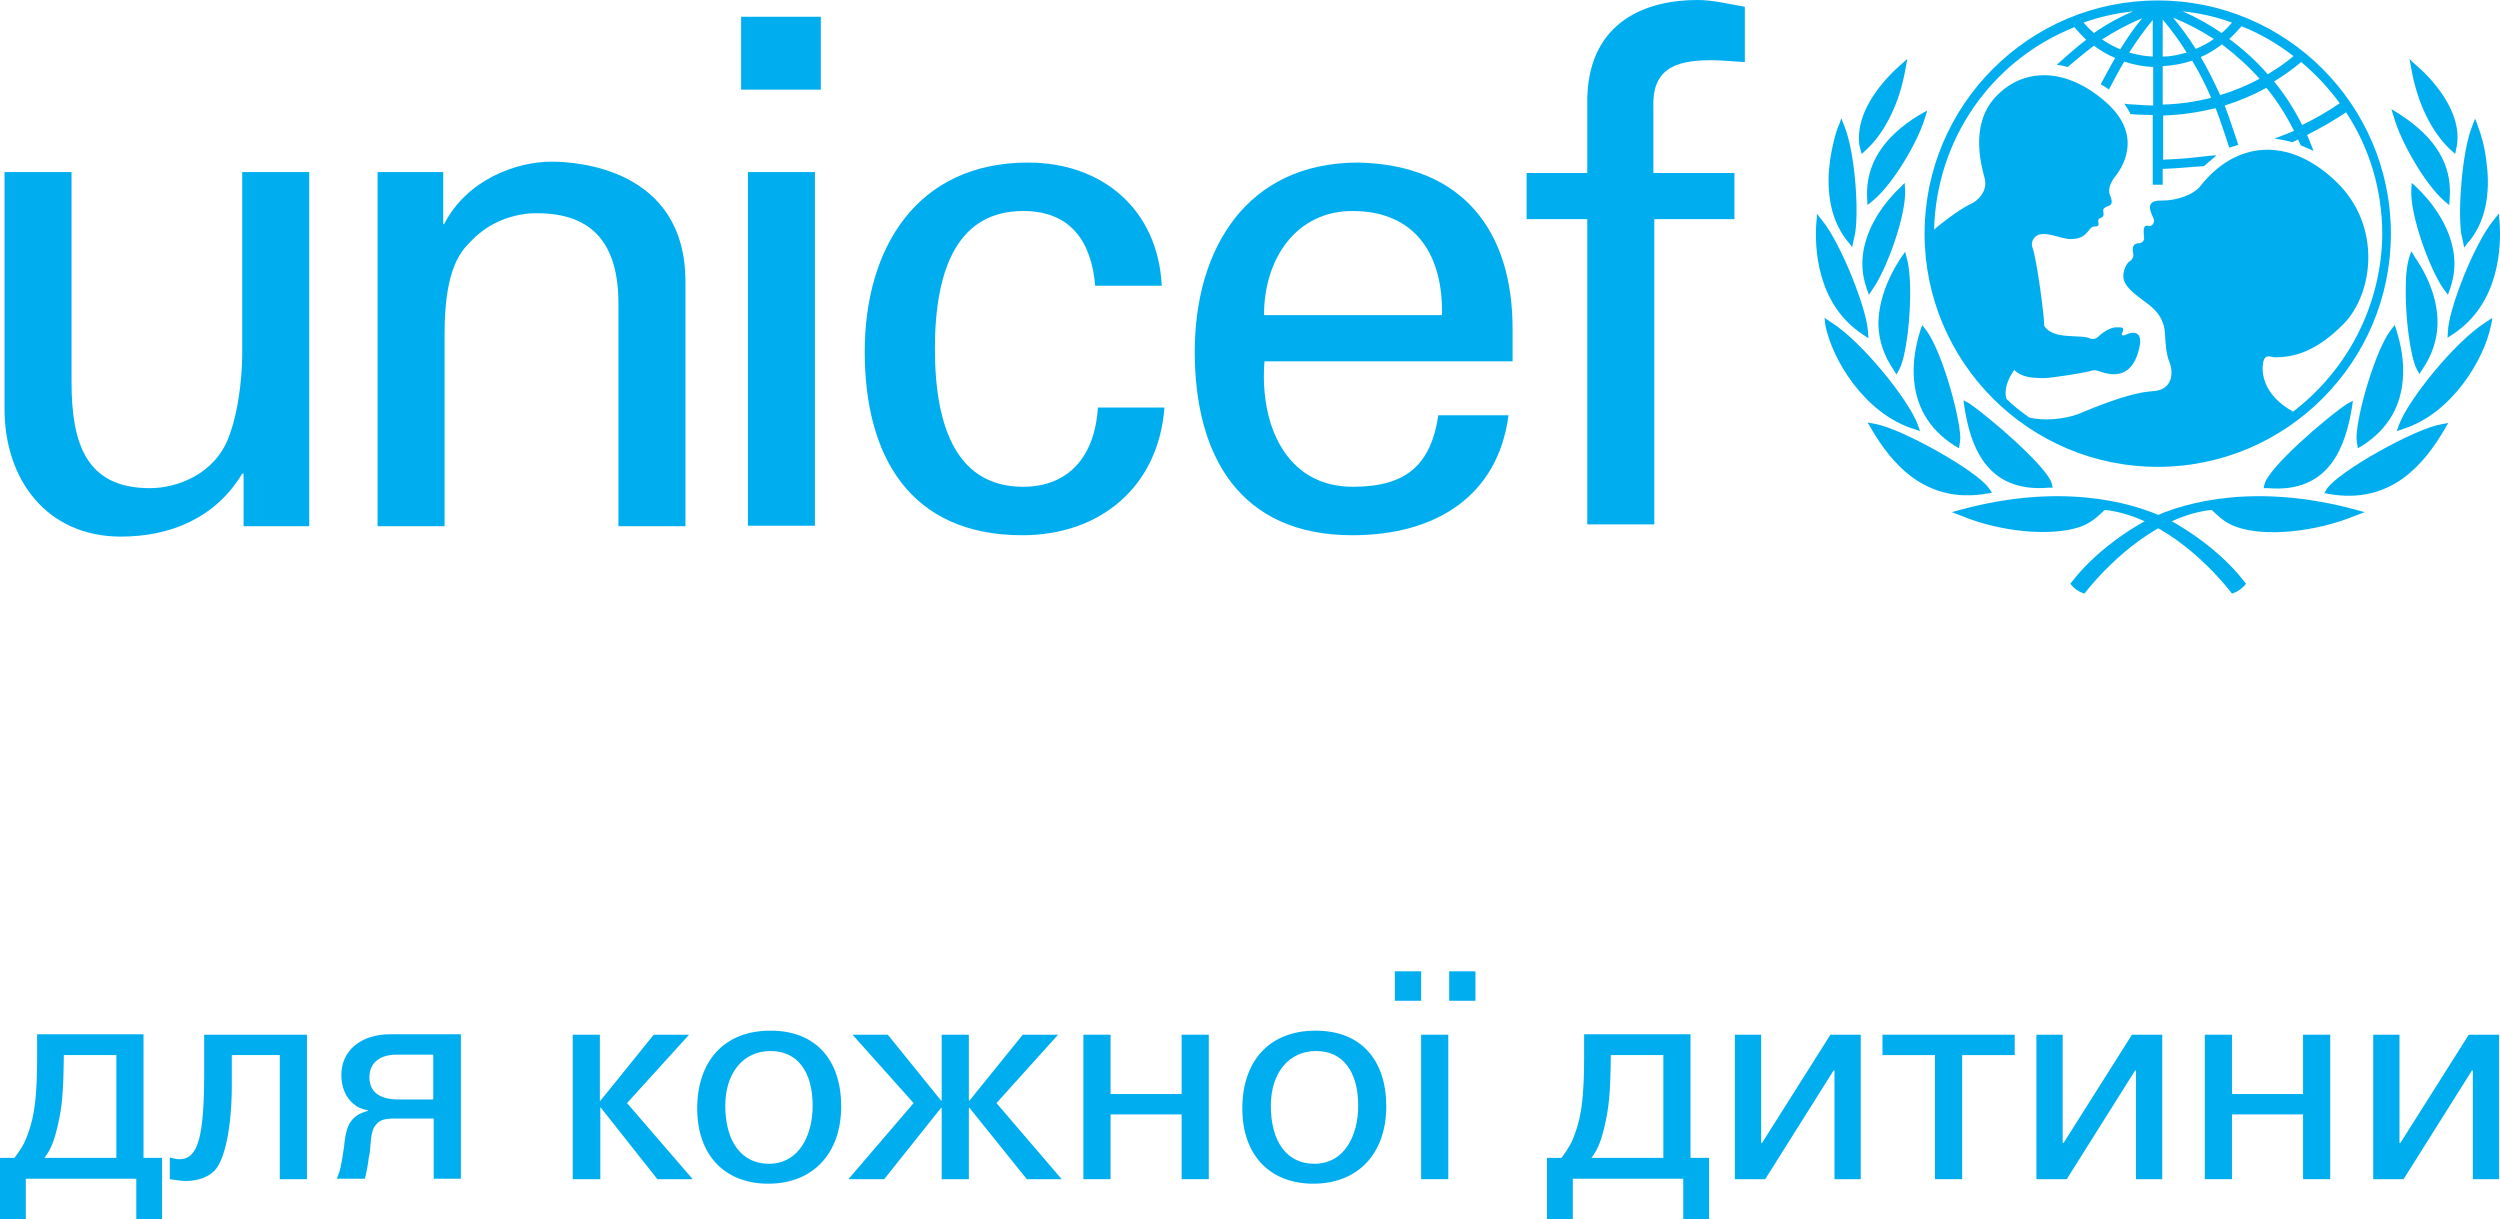
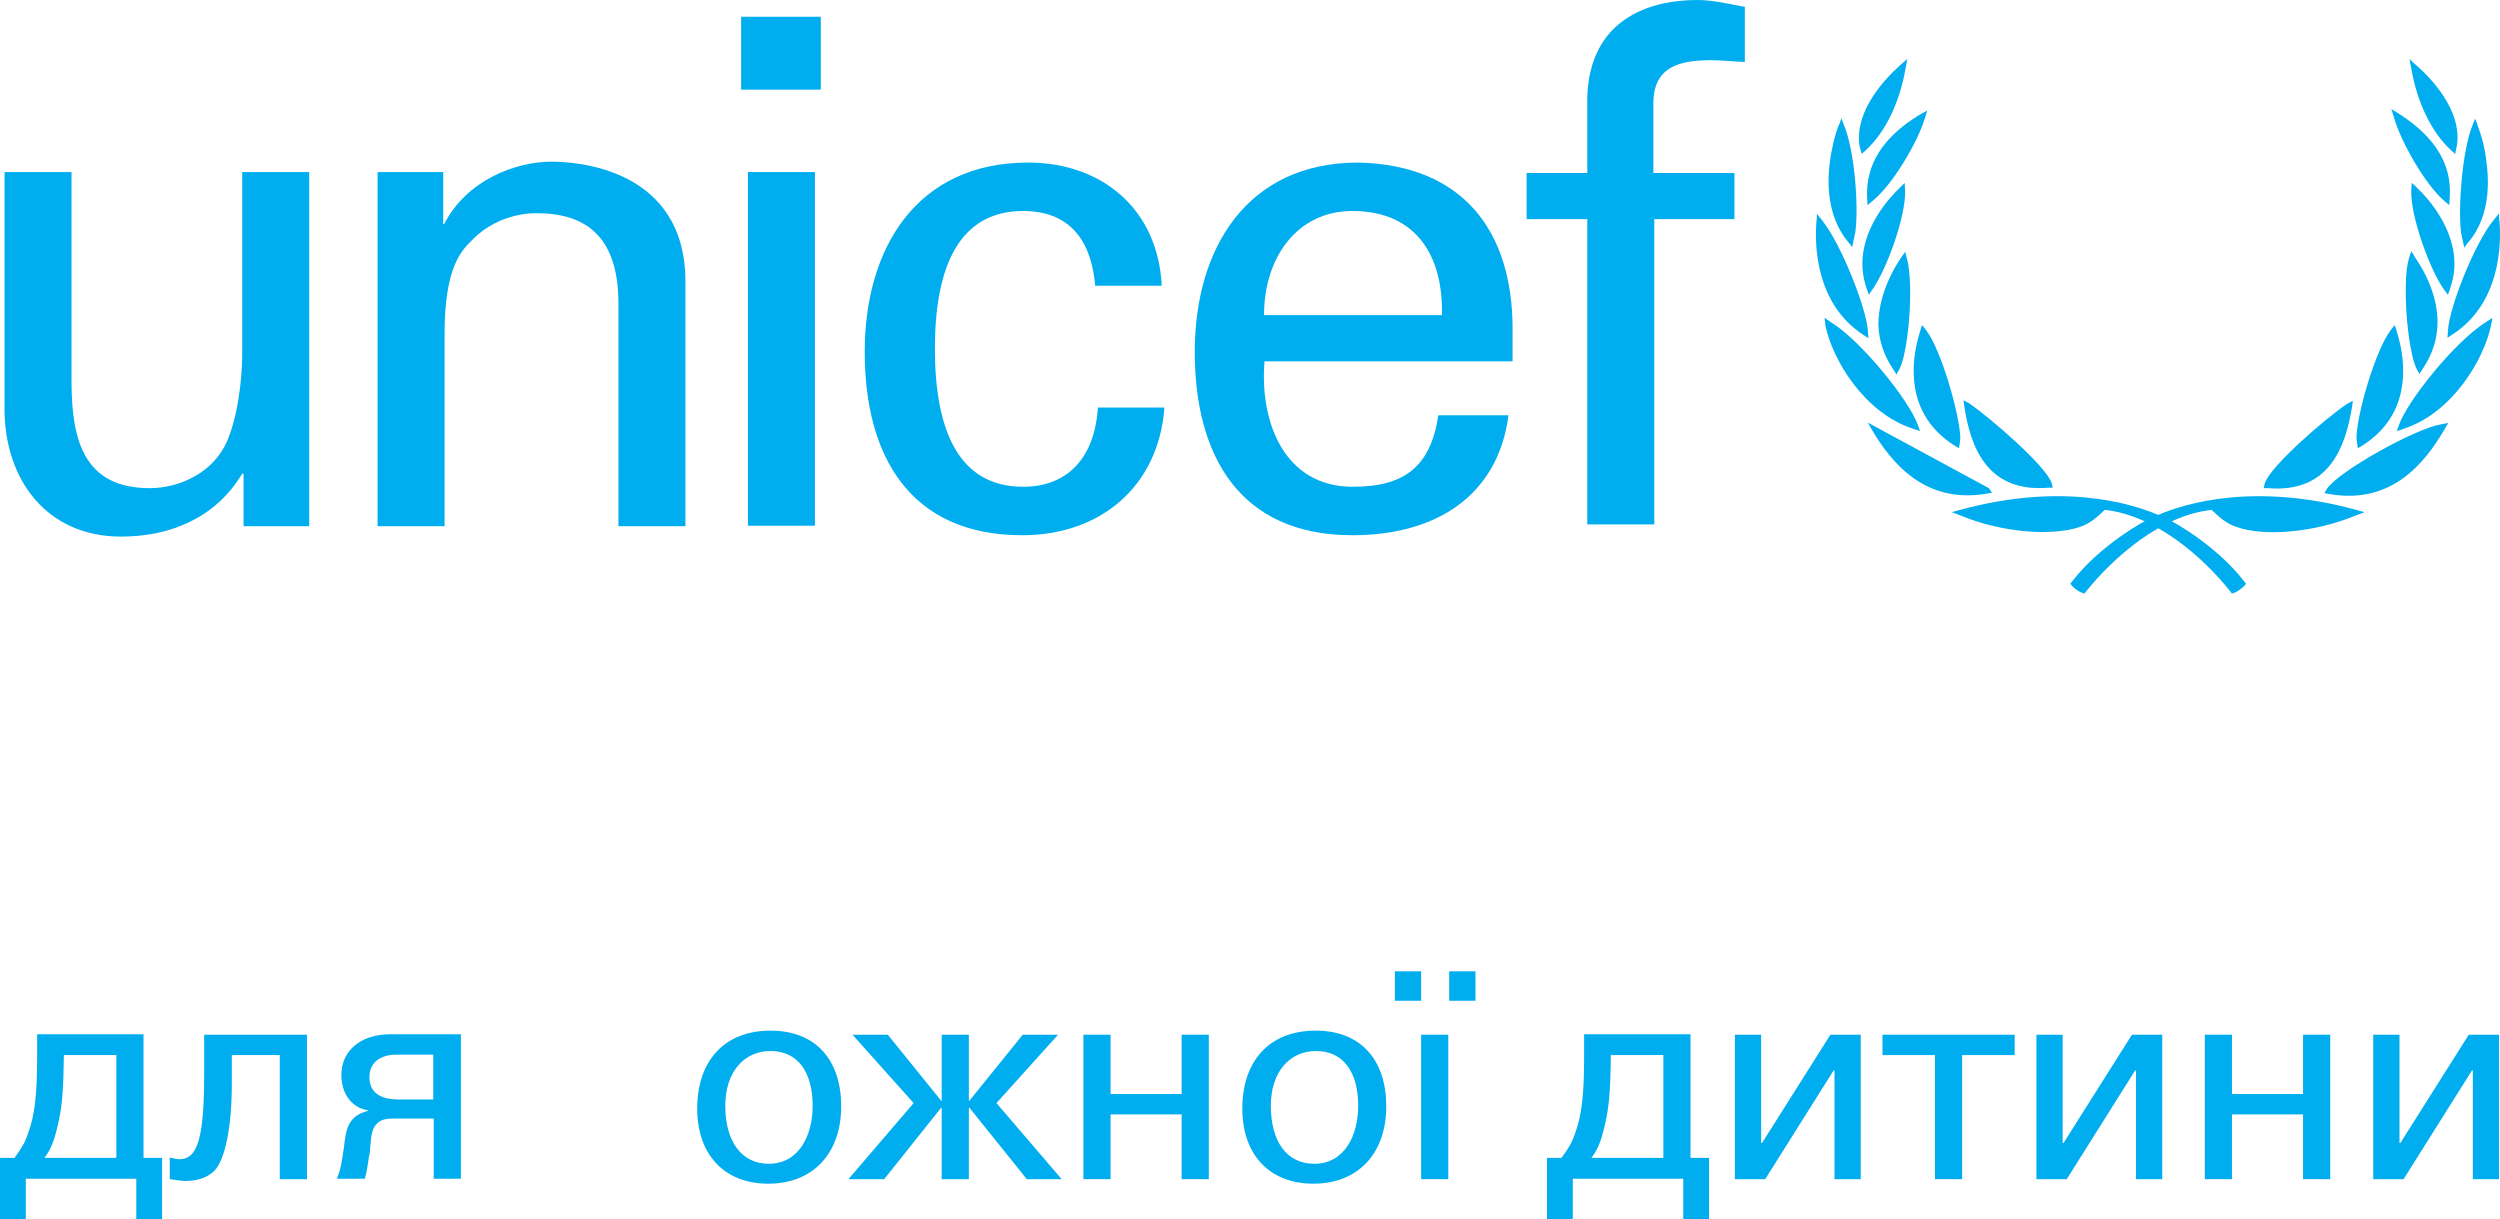
<svg xmlns="http://www.w3.org/2000/svg" viewBox="145.141 138.167 104.915 51.177" width="104.915" height="51.177">
  <g id="Group_2" transform="matrix(1, 0, 0, 1, 103.608, 108.255)">
    <g id="Group_3">
      <g id="Group_4">
        <g id="Group_5">
-           <path id="Vector" d="M132.084 29.931C126.689 29.931 122.3 34.321 122.3 39.718C122.3 45.114 126.689 49.504 132.084 49.504C137.48 49.504 141.869 45.114 141.869 39.718C141.869 34.321 137.48 29.931 132.084 29.931ZM139.722 34.245C139.228 34.587 138.696 34.891 138.145 35.157C137.822 34.511 137.423 33.883 136.967 33.332C137.366 33.085 137.746 32.819 138.107 32.515C138.715 33.028 139.266 33.617 139.722 34.245ZM135.599 31.014C136.378 31.318 137.119 31.755 137.784 32.268C137.442 32.553 137.081 32.8 136.701 33.028C136.226 32.477 135.675 31.983 135.086 31.546C135.276 31.375 135.447 31.185 135.599 31.014ZM136.359 33.218C135.827 33.503 135.276 33.731 134.706 33.902C134.459 33.37 134.193 32.819 133.889 32.306C134.212 32.173 134.497 31.983 134.782 31.774C135.352 32.211 135.884 32.686 136.359 33.218ZM135.2 30.862C135.067 31.014 134.934 31.166 134.763 31.299C134.25 30.938 133.699 30.634 133.129 30.387C133.851 30.463 134.535 30.615 135.2 30.862ZM134.44 31.546C134.212 31.717 133.946 31.85 133.68 31.964C133.395 31.508 133.072 31.071 132.73 30.653C133.338 30.9 133.908 31.204 134.44 31.546ZM132.293 30.729C132.654 31.166 132.996 31.622 133.3 32.116C132.977 32.211 132.635 32.287 132.293 32.287C132.293 32.154 132.293 31.033 132.293 30.729ZM132.293 32.686C132.711 32.667 133.129 32.591 133.528 32.458C133.832 32.952 134.098 33.484 134.326 34.016C133.661 34.188 132.977 34.282 132.293 34.301C132.293 34.169 132.293 32.819 132.293 32.686ZM131.875 30.748C131.875 31.052 131.875 32.154 131.875 32.287C131.533 32.268 131.211 32.211 130.888 32.116C131.192 31.641 131.514 31.185 131.875 30.748ZM130.508 31.983C130.242 31.869 129.995 31.736 129.748 31.565C130.28 31.223 130.85 30.919 131.438 30.672C131.097 31.071 130.793 31.527 130.508 31.983ZM131.059 30.387C130.47 30.634 129.919 30.938 129.406 31.299C129.254 31.166 129.102 31.014 128.969 30.862C129.653 30.615 130.356 30.463 131.059 30.387ZM137.765 47.186C136.454 46.464 136.435 45.476 136.511 45.114C136.587 44.734 136.834 44.906 137.005 44.906C137.86 44.906 138.753 44.639 139.874 43.518C141.128 42.245 141.508 39.413 139.589 37.551C137.518 35.556 135.314 35.898 133.889 37.703C133.604 38.083 132.882 38.33 132.274 38.33C131.363 38.292 131.932 39.014 131.932 39.166C131.932 39.318 131.799 39.432 131.704 39.395C131.401 39.299 131.514 39.775 131.514 39.908C131.514 40.041 131.382 40.117 131.325 40.117C130.945 40.117 131.04 40.459 131.059 40.554C131.078 40.649 131.04 40.801 130.907 40.877C130.774 40.953 130.641 41.257 130.641 41.485C130.641 41.903 131.021 42.188 131.666 42.663C132.293 43.138 132.369 43.594 132.388 43.917C132.407 44.24 132.426 44.754 132.578 45.114C132.749 45.533 132.73 46.293 131.856 46.331C130.774 46.388 128.874 47.243 128.722 47.3C128.114 47.509 127.316 47.585 126.689 47.433C126.347 47.186 126.024 46.939 125.739 46.654C125.606 46.236 125.834 45.761 126.062 45.438C126.423 45.799 126.955 45.761 127.24 45.78C127.544 45.799 129.007 45.552 129.216 45.495C129.425 45.419 129.52 45.457 129.634 45.495C130.204 45.704 130.964 45.761 131.268 44.678C131.59 43.613 130.85 43.898 130.755 43.955C130.66 44.012 130.527 43.993 130.584 43.898C130.736 43.613 130.508 43.651 130.394 43.651C130.09 43.613 129.691 43.936 129.577 44.05C129.444 44.164 129.33 44.145 129.273 44.126C128.874 43.917 127.677 44.202 127.316 43.575C127.354 43.404 127.012 40.801 126.841 40.345C126.803 40.25 126.765 40.098 126.879 39.927C127.183 39.471 128 39.965 128.456 39.946C128.988 39.927 129.083 39.699 129.235 39.528C129.368 39.356 129.482 39.452 129.558 39.395C129.653 39.337 129.558 39.204 129.596 39.128C129.634 39.052 129.672 39.09 129.767 39.014C129.862 38.938 129.767 38.767 129.805 38.691C129.938 38.482 130.299 38.653 130.09 38.121C129.957 37.836 130.147 37.513 130.299 37.323C130.565 36.981 131.571 35.556 129.786 34.093C128.095 32.686 126.366 32.8 125.264 33.997C124.162 35.195 124.713 36.962 124.827 37.418C124.941 37.893 124.599 38.311 124.219 38.482C123.915 38.615 123.231 39.09 122.699 39.547C122.794 35.784 125.074 32.458 128.589 31.052C128.741 31.242 128.912 31.413 129.083 31.584C128.684 31.869 127.848 32.629 127.848 32.629C127.848 32.629 127.962 32.648 128.076 32.667C128.152 32.686 128.304 32.724 128.304 32.724C128.304 32.724 129.064 32.078 129.406 31.831C129.691 32.04 129.976 32.211 130.299 32.344C130.128 32.629 129.691 33.446 129.691 33.446C129.691 33.446 129.786 33.503 129.881 33.56C129.976 33.617 130.033 33.674 130.033 33.674C130.033 33.674 130.489 32.8 130.679 32.496C131.078 32.629 131.476 32.705 131.894 32.724C131.894 32.838 131.894 34.206 131.894 34.34C131.666 34.34 131.078 34.301 130.831 34.282L130.679 34.264L130.774 34.397C130.831 34.492 130.888 34.587 130.926 34.663V34.701H130.964C131.135 34.72 131.666 34.739 131.875 34.739C131.875 34.872 131.875 37.665 131.875 37.665H132.293C132.293 37.665 132.293 37.114 132.293 37C132.882 36.981 133.395 36.924 133.984 36.886H134.022L134.554 36.43L134.269 36.449C133.642 36.525 133.072 36.582 132.578 36.601C132.578 36.601 132.407 36.601 132.312 36.62C132.312 36.487 132.312 34.891 132.312 34.758C133.053 34.739 133.794 34.625 134.516 34.453C134.706 34.929 135.086 36.107 135.086 36.107L135.466 35.993C135.466 35.993 135.086 34.834 134.896 34.34C135.504 34.15 136.093 33.902 136.644 33.598C137.1 34.15 137.48 34.758 137.803 35.404C137.499 35.537 136.986 35.727 136.986 35.727C137.404 35.784 137.727 35.879 137.727 35.879C137.727 35.879 137.879 35.822 137.974 35.765C138.012 35.86 138.088 36.012 138.088 36.012L138.62 36.24L138.563 36.088C138.563 36.088 138.392 35.67 138.354 35.575C138.905 35.29 139.456 34.986 139.988 34.625C140.995 36.145 141.508 37.931 141.508 39.755C141.47 42.758 140.026 45.457 137.765 47.186Z" fill="#00AEEF" />
          <g id="Group_6">
            <path id="Vector_2" d="M121.407 32.534L121.255 32.667C120.685 33.18 119.374 34.511 119.564 35.993L119.583 36.088L119.659 36.373L119.849 36.202C120.647 35.461 121.255 34.225 121.502 32.781L121.578 32.382L121.407 32.534Z" fill="#00AEEF" />
            <path id="Vector_3" d="M118.747 35.062L118.671 35.233C118.576 35.48 118.424 35.993 118.329 36.677C118.196 37.646 118.234 39.014 119.07 40.041L119.165 40.155L119.26 40.288L119.393 39.66C119.545 38.558 119.355 36.24 118.937 35.214L118.804 34.872L118.747 35.062Z" fill="#00AEEF" />
            <path id="Vector_4" d="M117.778 39.052L117.759 39.242C117.683 40.231 117.74 42.663 119.716 43.955L119.944 44.107L119.925 43.841C119.887 42.91 118.804 40.155 118.006 39.166L117.778 38.881V39.052Z" fill="#00AEEF" />
            <path id="Vector_5" d="M118.12 43.404L118.139 43.575C118.424 44.981 119.754 47.243 121.825 47.908L122.11 48.003L122.015 47.737C121.635 46.692 119.659 44.24 118.386 43.442L118.101 43.252L118.12 43.404Z" fill="#00AEEF" />
            <path id="Vector_6" d="M122.243 34.644L122.072 34.739C120.552 35.67 119.83 36.81 119.887 38.197L119.906 38.52L120.134 38.33C120.97 37.646 121.996 35.898 122.3 34.91L122.414 34.549L122.243 34.644Z" fill="#00AEEF" />
            <path id="Vector_7" d="M121.35 37.703L121.236 37.817C120.837 38.197 119.583 39.528 119.697 41.2C119.716 41.466 119.773 41.732 119.868 42.017L119.963 42.283L120.115 42.055C120.723 41.2 121.521 38.957 121.483 37.912L121.464 37.589L121.35 37.703Z" fill="#00AEEF" />
            <path id="Vector_8" d="M121.407 40.592L121.312 40.725C120.685 41.675 120.362 42.644 120.362 43.537C120.381 44.202 120.59 44.829 120.989 45.419L121.122 45.627L121.236 45.419C121.521 44.905 121.73 43.214 121.692 41.884C121.673 41.409 121.635 41.029 121.559 40.763L121.483 40.477L121.407 40.592Z" fill="#00AEEF" />
            <path id="Vector_9" d="M122.148 43.689L122.11 43.822C121.92 44.43 121.825 45.038 121.844 45.608C121.882 46.901 122.452 47.908 123.554 48.611L123.744 48.725L123.782 48.478L123.801 48.288C123.763 47.243 122.984 44.582 122.376 43.784L122.205 43.556L122.148 43.689Z" fill="#00AEEF" />
-             <path id="Vector_10" d="M120.001 47.794L120.077 47.927C120.894 49.314 122.3 51.082 124.922 50.626L125.131 50.588L124.998 50.398C124.504 49.675 121.331 47.889 120.21 47.699L119.906 47.642L120.001 47.794Z" fill="#00AEEF" />
+             <path id="Vector_10" d="M120.001 47.794L120.077 47.927C120.894 49.314 122.3 51.082 124.922 50.626L125.131 50.588L124.998 50.398L119.906 47.642L120.001 47.794Z" fill="#00AEEF" />
            <path id="Vector_11" d="M123.858 51.291L123.44 51.405L123.839 51.557C125.492 52.241 127.582 52.431 128.798 52.032C129.254 51.88 129.52 51.633 129.862 51.31C131.989 51.538 133.984 53.286 135.143 54.749L135.2 54.825L135.295 54.787C135.428 54.749 135.618 54.597 135.713 54.502L135.789 54.407L135.713 54.312C134.497 52.735 132.616 51.747 132.521 51.709C130.83 50.873 127.81 50.227 123.858 51.291Z" fill="#00AEEF" />
            <path id="Vector_12" d="M123.953 46.863L123.972 46.996C124.219 48.573 124.865 50.606 127.506 50.378H127.677L127.639 50.207C127.449 49.504 125.036 47.433 124.181 46.844L123.934 46.711L123.953 46.863Z" fill="#00AEEF" />
          </g>
          <g id="Group_7">
            <path id="Vector_13" d="M142.648 32.382L142.724 32.781C142.971 34.225 143.579 35.461 144.377 36.202L144.567 36.373L144.624 36.088L144.643 35.993C144.852 34.529 143.541 33.18 142.952 32.667L142.8 32.534L142.648 32.382Z" fill="#00AEEF" />
            <path id="Vector_14" d="M145.403 34.891L145.27 35.233C144.871 36.259 144.681 38.577 144.814 39.679L144.947 40.307L145.042 40.174C145.042 40.174 145.137 40.041 145.137 40.06C145.992 39.033 146.011 37.665 145.878 36.696C145.802 36.012 145.631 35.499 145.536 35.252L145.479 35.081L145.403 34.891Z" fill="#00AEEF" />
            <path id="Vector_15" d="M146.41 38.862L146.182 39.147C145.365 40.136 144.282 42.91 144.263 43.822L144.244 44.088L144.472 43.936C146.448 42.644 146.505 40.212 146.429 39.223L146.41 39.033V38.862Z" fill="#00AEEF" />
            <path id="Vector_16" d="M146.125 43.252L145.84 43.442C144.567 44.24 142.591 46.692 142.211 47.737L142.116 48.003L142.401 47.908C144.453 47.243 145.783 44.981 146.068 43.575L146.106 43.404L146.125 43.252Z" fill="#00AEEF" />
            <path id="Vector_17" d="M141.888 34.492L142.002 34.852C142.287 35.86 143.294 37.627 144.092 38.33L144.32 38.52L144.339 38.197C144.434 36.81 143.731 35.67 142.23 34.7L142.078 34.605L141.888 34.492Z" fill="#00AEEF" />
            <path id="Vector_18" d="M142.743 37.589L142.724 37.912C142.686 38.957 143.484 41.2 144.092 42.055L144.263 42.283L144.358 42.017C144.453 41.732 144.51 41.447 144.529 41.2C144.643 39.528 143.37 38.178 142.99 37.817L142.876 37.703L142.743 37.589Z" fill="#00AEEF" />
            <path id="Vector_19" d="M142.724 40.459L142.629 40.744C142.553 41.01 142.496 41.409 142.496 41.865C142.458 43.195 142.686 44.886 142.952 45.399L143.066 45.608L143.199 45.399C143.598 44.81 143.807 44.183 143.826 43.518C143.845 42.625 143.522 41.637 142.876 40.706L142.8 40.572L142.724 40.459Z" fill="#00AEEF" />
            <path id="Vector_20" d="M142.021 43.556L141.85 43.784C141.242 44.582 140.444 47.243 140.425 48.288L140.444 48.478L140.482 48.725L140.672 48.611C141.774 47.908 142.344 46.901 142.382 45.608C142.401 45.038 142.306 44.43 142.116 43.822L142.078 43.689L142.021 43.556Z" fill="#00AEEF" />
            <path id="Vector_21" d="M144.282 47.661L143.978 47.718C142.857 47.908 139.684 49.694 139.19 50.416L139.076 50.606L139.285 50.645C141.907 51.1 143.294 49.333 144.111 47.946L144.187 47.813L144.282 47.661Z" fill="#00AEEF" />
            <path id="Vector_22" d="M131.686 51.709C131.591 51.747 129.71 52.735 128.494 54.312L128.418 54.407L128.494 54.502C128.57 54.597 128.779 54.749 128.912 54.787L129.007 54.825L129.064 54.749C130.223 53.305 132.217 51.538 134.345 51.31C134.687 51.633 134.953 51.88 135.409 52.032C136.606 52.45 138.696 52.241 140.368 51.557L140.767 51.405L140.349 51.291C136.397 50.227 133.376 50.873 131.686 51.709Z" fill="#00AEEF" />
            <path id="Vector_23" d="M140.273 46.73L140.026 46.863C139.171 47.433 136.758 49.504 136.568 50.226L136.53 50.397H136.701C139.342 50.626 139.969 48.573 140.235 47.015L140.254 46.882L140.273 46.73Z" fill="#00AEEF" />
          </g>
        </g>
        <g id="Group_8">
          <path id="Vector_24" d="M72.635 30.615H75.979V33.674H72.635V30.615ZM72.92 51.975V37.133H75.732V51.975H72.92Z" fill="#00AEEF" />
          <path id="Vector_25" d="M51.698 37.133H54.51V51.994H51.755V49.789H51.698C50.577 51.652 48.677 52.431 46.606 52.431C43.509 52.431 41.723 50.056 41.723 47.072V37.133H44.535V45.932C44.535 48.497 45.124 50.398 47.822 50.398C48.981 50.398 50.539 49.809 51.128 48.269C51.66 46.882 51.698 45.134 51.698 44.773V37.133Z" fill="#00AEEF" />
          <path id="Vector_26" d="M60.114 39.318H60.171C61.121 37.456 63.192 36.696 64.674 36.696C65.7 36.696 70.298 36.962 70.298 41.732V51.994H67.486V42.644C67.486 40.193 66.441 38.862 64.085 38.862C64.085 38.862 62.546 38.767 61.368 39.964C60.95 40.383 60.19 41.029 60.19 43.917V51.994H57.379V37.133H60.133V39.318H60.114Z" fill="#00AEEF" />
          <path id="Vector_27" d="M87.493 41.903C87.341 40.059 86.467 38.767 84.472 38.767C81.793 38.767 80.767 41.086 80.767 44.544C80.767 48.022 81.793 50.34 84.472 50.34C86.315 50.34 87.474 49.143 87.607 47.015H90.4C90.153 50.34 87.702 52.374 84.434 52.374C79.703 52.374 77.822 49.029 77.822 44.677C77.822 40.345 79.988 36.734 84.681 36.734C87.797 36.734 90.134 38.71 90.286 41.903H87.493Z" fill="#00AEEF" />
          <path id="Vector_28" d="M94.599 45.077C94.389 47.661 95.454 50.34 98.303 50.34C100.488 50.34 101.571 49.485 101.894 47.338H104.839C104.402 50.702 101.818 52.374 98.284 52.374C93.553 52.374 91.672 49.029 91.672 44.677C91.672 40.345 93.858 36.734 98.531 36.734C102.939 36.829 105.01 39.622 105.01 43.708V45.077H94.599ZM102.046 43.138C102.103 40.668 100.982 38.767 98.284 38.767C95.966 38.767 94.579 40.725 94.579 43.138H102.046Z" fill="#00AEEF" />
          <path id="Vector_29" d="M108.145 51.918V39.109H105.599V37.171H108.145V33.997C108.24 30.767 110.672 29.912 112.762 29.912C113.427 29.912 114.092 30.083 114.757 30.197V32.515C114.282 32.496 113.807 32.439 113.332 32.439C111.755 32.439 110.843 32.857 110.919 34.472V37.171H114.32V39.109H110.957V51.918H108.145Z" fill="#00AEEF" />
        </g>
      </g>
    </g>
    <g id="Group_9">
      <path id="Vector_30" d="M47.252 81.088V79.378H42.616V81.088H41.533V78.504H42.141C42.464 78.067 42.578 77.858 42.711 77.478C42.996 76.699 43.091 75.843 43.091 74.247V73.316H47.556V78.504H48.335V81.088H47.252ZM46.416 74.19H44.212C44.193 75.805 44.136 76.376 43.946 77.193C43.832 77.668 43.699 78.124 43.395 78.504H46.416V74.19Z" fill="#00AEEF" />
      <path id="Vector_31" d="M49.057 78.561C49.836 78.561 50.102 77.668 50.102 74.912V73.335H54.415V79.397H53.275V74.19H51.261V75.444C51.261 77.192 50.976 78.58 50.539 79.036C50.311 79.264 49.931 79.473 49.304 79.473C49.171 79.473 48.791 79.416 48.658 79.397V78.485C48.696 78.504 48.962 78.561 49.057 78.561Z" fill="#00AEEF" />
      <path id="Vector_32" d="M56.371 76.243C56.029 75.957 55.858 75.52 55.858 75.026C55.858 74 56.675 73.316 57.91 73.316H60.874V79.378H59.734V76.851H58.139C57.663 76.851 57.492 76.908 57.322 77.098C57.169 77.269 57.112 77.478 57.075 78.01C57.056 78.257 57.056 78.295 57.017 78.447C56.961 78.865 56.922 79.074 56.846 79.378H55.669C55.821 79.017 55.858 78.808 55.972 78.029L55.992 77.839C56.048 77.421 56.105 77.25 56.2 77.06C56.391 76.775 56.562 76.642 56.98 76.528V76.508C56.675 76.451 56.542 76.376 56.371 76.243ZM59.715 74.171H58.176C57.474 74.171 57.036 74.513 57.036 75.121C57.036 75.729 57.455 76.052 58.252 76.052H59.715V74.171Z" fill="#00AEEF" />
-       <path id="Vector_33" d="M65.567 79.397V73.335H66.707V76.109H66.726L68.968 73.335H70.45L67.847 76.204L70.602 79.397H69.12L66.745 76.394H66.726V79.397H65.567Z" fill="#00AEEF" />
      <path id="Vector_34" d="M73.87 73.164C75.808 73.164 76.834 74.437 76.834 76.337C76.834 78.333 75.637 79.587 73.775 79.587C71.932 79.587 70.792 78.371 70.792 76.432C70.792 74.494 71.875 73.164 73.87 73.164ZM73.794 78.751C75.067 78.751 75.637 77.554 75.637 76.318C75.637 74.874 74.991 74.019 73.87 74.019C72.73 74.019 71.97 74.931 71.97 76.318C71.97 77.839 72.673 78.751 73.794 78.751Z" fill="#00AEEF" />
      <path id="Vector_35" d="M84.624 79.397L82.211 76.394L82.192 76.413V79.397H81.052V76.413L81.033 76.394L78.639 79.397H77.138L79.874 76.204L77.309 73.335H78.791L81.033 76.109L81.052 76.09V73.335H82.192V76.09L82.211 76.109L84.453 73.335H85.935L83.351 76.204L86.087 79.397H84.624Z" fill="#00AEEF" />
      <path id="Vector_36" d="M88.139 79.397H86.999V73.335H88.139V75.824H91.122V73.335H92.261V79.397H91.122V76.679H88.139V79.397Z" fill="#00AEEF" />
      <path id="Vector_37" d="M96.746 73.164C98.683 73.164 99.709 74.437 99.709 76.337C99.709 78.333 98.512 79.587 96.65 79.587C94.808 79.587 93.668 78.371 93.668 76.432C93.668 74.494 94.751 73.164 96.746 73.164ZM96.689 78.751C97.961 78.751 98.531 77.554 98.531 76.318C98.531 74.874 97.885 74.019 96.764 74.019C95.624 74.019 94.865 74.931 94.865 76.318C94.865 77.839 95.549 78.751 96.689 78.751Z" fill="#00AEEF" />
      <path id="Vector_38" d="M100.07 71.91V70.674H101.172V71.91H100.07ZM101.172 73.335H102.312V79.397H101.172V73.335ZM102.35 71.91V70.674H103.452V71.91H102.35Z" fill="#00AEEF" />
      <path id="Vector_39" d="M112.173 81.088V79.378H107.537V81.088H106.454V78.504H107.062C107.385 78.067 107.499 77.858 107.632 77.478C107.917 76.699 108.012 75.843 108.012 74.247V73.316H112.477V78.504H113.256V81.088H112.173ZM111.337 74.19H109.133C109.114 75.805 109.057 76.376 108.867 77.193C108.753 77.668 108.62 78.124 108.316 78.504H111.337V74.19Z" fill="#00AEEF" />
      <path id="Vector_40" d="M114.339 79.397V73.335H115.441V77.877H115.479L118.348 73.335H119.621V79.397H118.519V74.836H118.481L115.612 79.397H114.339Z" fill="#00AEEF" />
      <path id="Vector_41" d="M126.062 74.19H123.877V79.397H122.737V74.19H120.533V73.335H126.081V74.19H126.062Z" fill="#00AEEF" />
      <path id="Vector_42" d="M126.993 79.397V73.335H128.095V77.877H128.133L131.002 73.335H132.274V79.397H131.173V74.836H131.135L128.266 79.397H126.993Z" fill="#00AEEF" />
      <path id="Vector_43" d="M135.2 79.397H134.06V73.335H135.2V75.824H138.183V73.335H139.323V79.397H138.183V76.679H135.2V79.397Z" fill="#00AEEF" />
      <path id="Vector_44" d="M141.128 79.397V73.335H142.23V77.877H142.268L145.137 73.335H146.41V79.397H145.308V74.836H145.27L142.401 79.397H141.128Z" fill="#00AEEF" />
    </g>
  </g>
</svg>